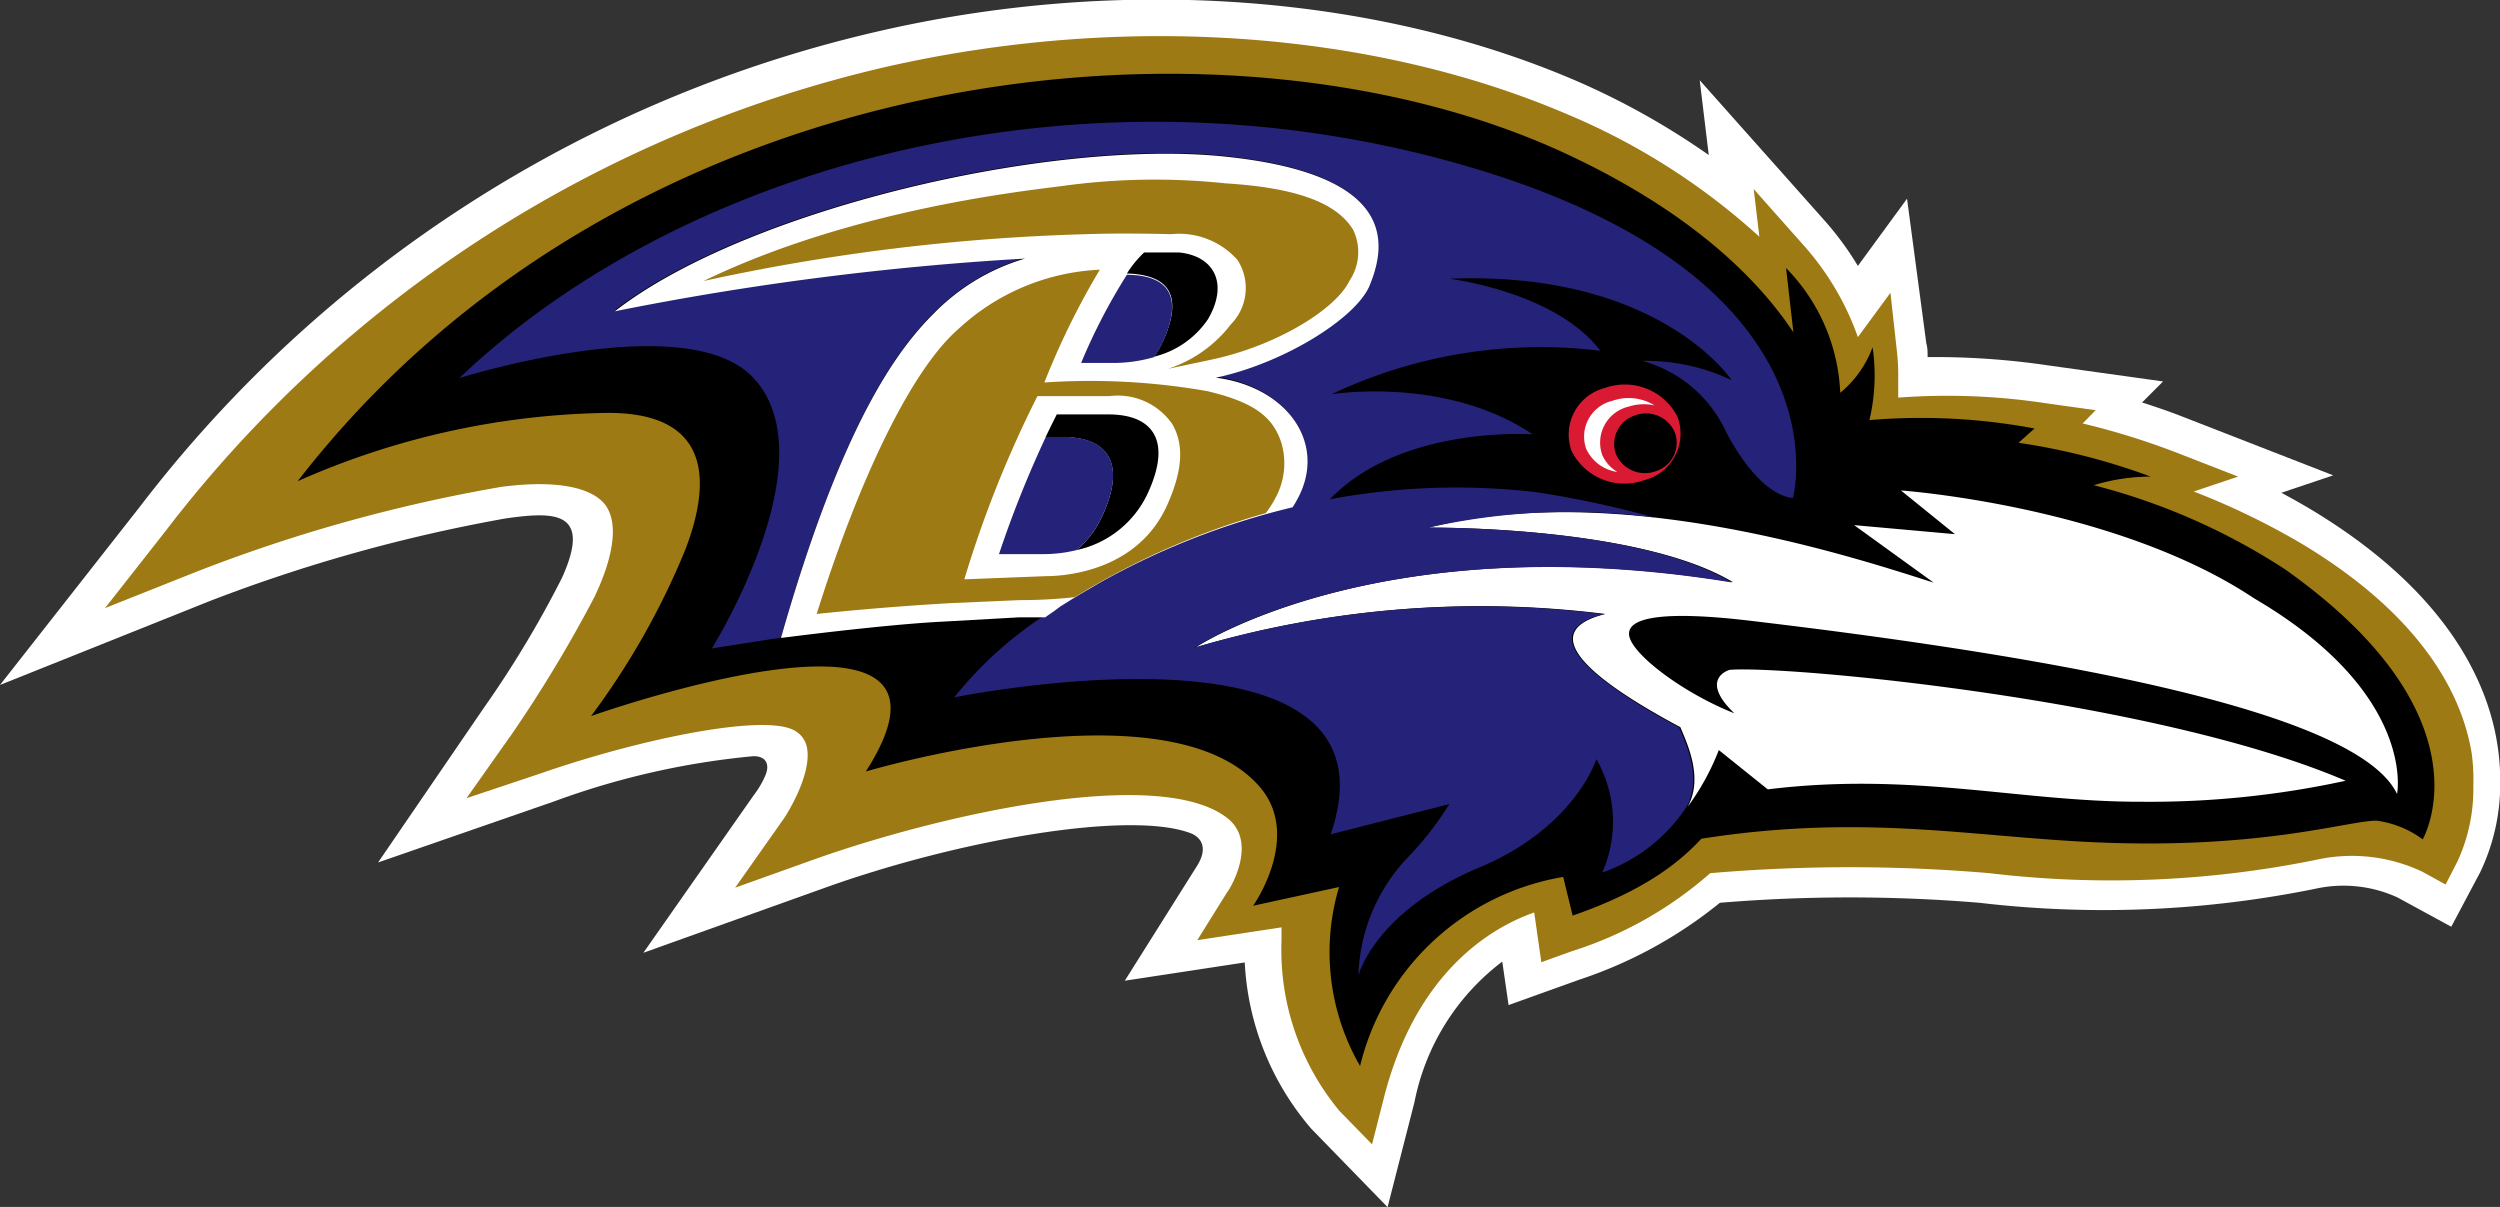
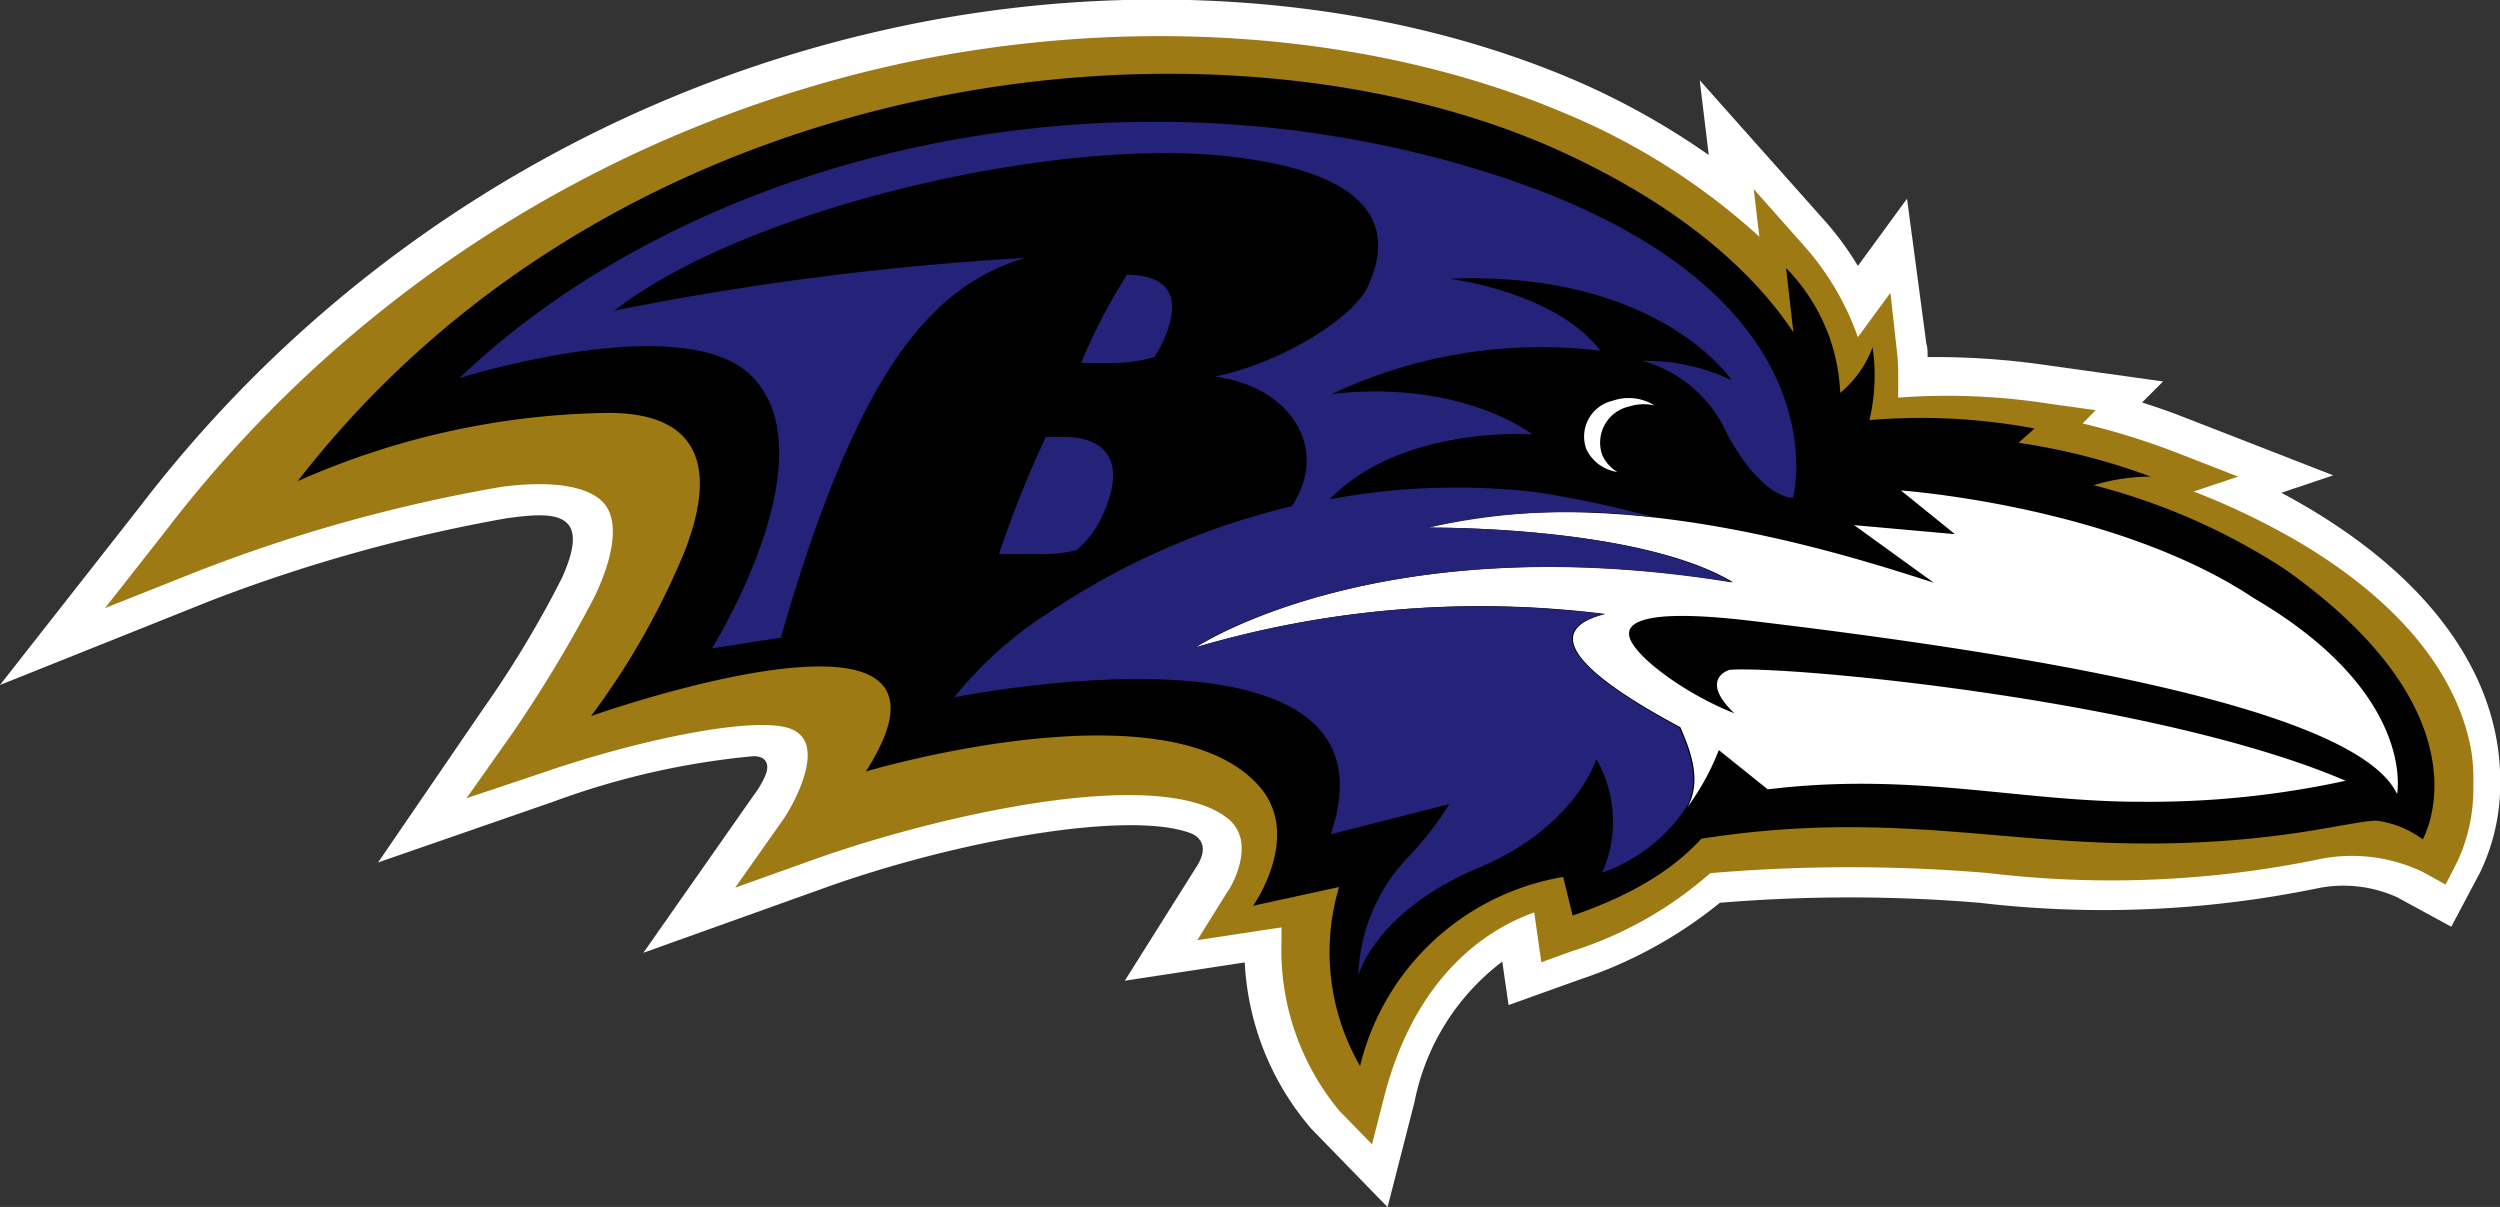
<svg xmlns="http://www.w3.org/2000/svg" viewBox="0 0 119.02 57.46">
  <rect x="0" y="0" width="119.02" height="57.46" fill="#333333" stroke="none" />
  <defs>
    <style>.cls-1{fill:#fff;}.cls-2{fill:#9d7a13;}.cls-3{fill:#252379;}.cls-4{fill:#da1a32;}</style>
  </defs>
  <title>Asset 1</title>
  <g id="Layer_2" data-name="Layer 2">
    <g id="Layer_1-2" data-name="Layer 1">
      <path class="cls-1" d="M118.88,35.35c-.48-2.93-2.42-7.24-8.9-11.12-.44-.26-.9-.52-1.37-.77l2.47-.83-7.19-2.8c-.61-.24-1.26-.46-1.91-.67l1-1-5.51-.77a37,37,0,0,0-5.7-.39c0-.23,0-.45-.06-.64l-.92-6.9-2.34,3.2a14.38,14.38,0,0,0-1.56-2.13L80.92,3.82l.43,3.56A35.73,35.73,0,0,0,75,3.83c-9.56-4.1-21.65-5-33.18-2.34A61.62,61.62,0,0,0,6.67,24.11L0,32.61l10-4a76.27,76.27,0,0,1,14.08-3.93c2.33-.33,4.12-.36,2.67,2.84A49.9,49.9,0,0,1,23,33.75l-5,7.31,8.39-2.91A37.47,37.47,0,0,1,35.87,36c.65,0,.77.44.57.91a4.34,4.34,0,0,1-.55.94l-5.26,7.51,8.63-3.09c6.26-2.25,14.49-3.72,17.43-2.6.24.09,1,.5.25,1.63l-3.39,5.39,5.71-.87a13.14,13.14,0,0,0,3.17,7.92l3.63,3.73,1.28-5a11.06,11.06,0,0,1,4.18-6.69l.3,2.07,3.37-1.21a21.13,21.13,0,0,0,6.69-3.66,74.81,74.81,0,0,1,12.36,0,50.55,50.55,0,0,0,16-.67,6.19,6.19,0,0,1,3.89.41l2.57,1.4,1.38-2.6a9.73,9.73,0,0,0,.95-4.34A11,11,0,0,0,118.88,35.35Z" />
      <path class="cls-2" d="M117.67,35.85c-.43-2.6-2.19-6.44-8.15-10a35.15,35.15,0,0,0-5.08-2.45l2.11-.71-2.9-1.13a34.93,34.93,0,0,0-4.5-1.4l.62-.63-2.22-.31a31.32,31.32,0,0,0-7.18-.29c0-.3,0-.62,0-.94a10,10,0,0,0-.06-1.25L90,13.94l-1.55,2.11a13.08,13.08,0,0,0-2.52-4.3L83.49,9l.27,2.27a31.9,31.9,0,0,0-9.24-5.87C65.23,1.45,53.45.63,42.2,3.18A60.29,60.29,0,0,0,7.86,25.31L5,28.95,9.3,27.24a74.87,74.87,0,0,1,14.56-4.06c2.55-.34,4.3,0,4.95.85s.41,2.48-.52,4.41a64.07,64.07,0,0,1-3.91,6.49L22.21,38,25.8,36.8c4.73-1.64,10.68-2.86,12.06-2a1.17,1.17,0,0,1,.56.8c.22,1.15-.77,2.89-1.13,3.41L35,42.26l3.69-1.32c5.9-2.11,16.46-4.54,19.73-2,1.51,1.16.1,3.45,0,3.54L57,44.76l2.69-.41,1.32-.2c0,.21,0,.43,0,.63a12,12,0,0,0,2.76,8.11l1.55,1.59.55-2.16c1.53-6.07,5.15-8.17,7.17-8.88.06.4.34,2.37.34,2.37l1.44-.52a18.29,18.29,0,0,0,6.6-3.72,78.06,78.06,0,0,1,13.29,0,49,49,0,0,0,15.53-.63,7.84,7.84,0,0,1,5.08.56l1.11.61L117,41a8.21,8.21,0,0,0,.75-3.57A9.44,9.44,0,0,0,117.67,35.85Z" />
      <path d="M108.78,27.1a30.55,30.55,0,0,0-9.1-4,9.32,9.32,0,0,1,2.71-.41,31.08,31.08,0,0,0-6.29-1.61l.76-.68A29.22,29.22,0,0,0,89,20a9.29,9.29,0,0,0,.15-3.47,5.08,5.08,0,0,1-1.54,2.17,9,9,0,0,0-2.58-5.94l.35,3.06c-1.66-2.5-4.81-5.69-10.78-8.48C58.42-.22,29.85,2.65,14.17,22.91a37.62,37.62,0,0,1,14.55-3.25c4.43-.1,5.5,2.38,3.89,6.55a36.06,36.06,0,0,1-4.47,7.88s19.12-6.78,13.08,2.64c0,0,14.44-4.32,18.77.75,2,2.35-.33,5.64-.33,5.64l4.09-.89a10.84,10.84,0,0,0,1,8.52,12,12,0,0,1,9.67-9l.45,1.84C78.37,42.38,80,41,81,39.93c7.4-1.16,12.43-.17,18.14.14,8.31.45,12.61-1,14-1a4.74,4.74,0,0,1,2.2.89S118.73,34.14,108.78,27.1Z" />
      <path class="cls-1" d="M102,38.17a43.73,43.73,0,0,0,9.67-1c-9-3.86-26.61-5.5-29.33-5.28,0,0-1.49.42.23,2.07-2.4-.95-4.8-2.75-5-3.66s1.58-1.24,5.73-.75c15.54,1.84,29,4.44,30.82,8.25,0,0,.95-4.77-6.8-9.31-6.63-4.42-16.82-5.14-16.82-5.14l2.57,2.08L88.27,25l3.79,2.74C88,26.44,77,22.85,68,25.12c0,0,10-.11,14.51,2.6-16.83-2.75-25.58,3.1-25.58,3.1a47.75,47.75,0,0,1,19.5-1.59c-4,1,.71,3.86,3.57,5.39.33.8,1.11,2.43.34,3.8a11.68,11.68,0,0,0,1.49-2.71l2.33,1.87C91.08,36.73,96.2,38.19,102,38.17Z" />
      <path class="cls-3" d="M70.13,8c-18.4-5.49-37.6-.18-48.26,10,0,0,10.73-3.38,13.95-.06,3.74,3.86-1.93,12.93-1.93,12.93l3.71-.58-.42.05c2.9-10.14,5.51-13.69,7.26-15.43a10,10,0,0,1,4.36-2.63,140,140,0,0,0-19.56,2.51c6.24-4.84,20.69-8.22,29-7.37s7.77,4.23,6.91,6.16c-.69,1.56-4.1,3.67-7.3,4.35,3.31.43,5.19,3,4,5.54a6.08,6.08,0,0,1-.35.63,35.74,35.74,0,0,0-9.25,3.63l-.27.16-.36.21-.27.16-.33.2-.27.17-.31.2-.27.17-.29.2a18.34,18.34,0,0,0-4.45,4s21.67-4.39,17.92,6.52L69,38.28a15.22,15.22,0,0,1-1.87,2.43,8.51,8.51,0,0,0-2.46,5.73s.78-3.06,5.78-5.15C75,39.38,76,36.14,76,36.14a6,6,0,0,1,.28,5.4,7.92,7.92,0,0,0,4-3.11c.77-1.37,0-3-.34-3.8-2.86-1.52-7.55-4.44-3.57-5.39a47.75,47.75,0,0,0-19.5,1.59s8.75-5.85,25.58-3.1C77.92,25,68,25.12,68,25.12a30.82,30.82,0,0,1,10.73-.49,48,48,0,0,0-5.61-1.2,32.74,32.74,0,0,0-9.81.34c3.42-3.55,9.66-3.09,9.66-3.09-4.16-2.8-9.58-1.91-9.58-1.91A23.26,23.26,0,0,1,76.19,16.7C74.07,13.89,69,13.27,69,13.27c10-.4,13.44,4.83,13.44,4.83a9.5,9.5,0,0,0-4.25-.92,6.2,6.2,0,0,1,4,3.41c1.71,3.21,3.17,3.11,3.17,3.11S88.14,13.38,70.13,8Z" />
-       <path class="cls-1" d="M50.47,28.88l.59-.37.33-.2.27-.16.36-.21.27-.16a35.74,35.74,0,0,1,9.25-3.63,6.08,6.08,0,0,0,.35-.63c1.19-2.55-.69-5.11-4-5.54,3.2-.68,6.61-2.79,7.3-4.35C66,11.68,66.6,8.3,58.27,7.45s-22.79,2.53-29,7.37A140,140,0,0,1,48.8,12.31a10,10,0,0,0-4.36,2.63c-1.75,1.74-4.37,5.29-7.26,15.43l.42-.05c1.24-.16,5-.61,7.19-.72l3.73-.21c.4,0,.82,0,1.24,0l.14-.1.29-.2Z" />
      <path d="M55.36,16.26a4.91,4.91,0,0,1-.41.72,4.34,4.34,0,0,0,2.57-1.8c1-1.74.23-3-1.38-3.16H54.47a5.16,5.16,0,0,0-.82,1C55.59,13.08,56.39,14,55.36,16.26Z" />
      <path d="M52.47,24.58a4.63,4.63,0,0,1-1.22,1.61,4.86,4.86,0,0,0,3.38-2.68c1.24-2.66.13-3.78-1.85-3.78H50.31c-.18.36-.36.72-.53,1.08h.83C52.6,20.81,53.7,21.92,52.47,24.58Z" />
      <path class="cls-3" d="M51.25,26.19a4.63,4.63,0,0,0,1.22-1.61c1.24-2.66.13-3.78-1.85-3.78h-.83a51.62,51.62,0,0,0-2.23,5.58h2.13A6.48,6.48,0,0,0,51.25,26.19Z" />
      <path class="cls-3" d="M54.95,17a4.91,4.91,0,0,0,.41-.72c1-2.21.24-3.18-1.71-3.2a27.65,27.65,0,0,0-2.18,4.2H53A7,7,0,0,0,54.95,17Z" />
-       <path class="cls-2" d="M64.42,10.94c-.78-1.28-2.68-2-6.06-2.21a32.13,32.13,0,0,0-7.75.12c-1.71.23-10,1.08-17.12,4.53a97.54,97.54,0,0,1,18.16-2.23c2-.07,4.09,0,4.09,0a3.72,3.72,0,0,1,3.17,1.22,2.46,2.46,0,0,1-.31,3.07,6.16,6.16,0,0,1-3,2.12l2.08-.44c3.11-.66,5.93-2.41,6.57-3.76A2.44,2.44,0,0,0,64.42,10.94Z" />
-       <path class="cls-2" d="M51.17,28.43a35.71,35.71,0,0,1,9.09-4,5.18,5.18,0,0,0,.57-.94A3.44,3.44,0,0,0,61,21.07c-.38-1.13-1.14-1.89-3.53-2.45a32.17,32.17,0,0,0-7.75-.41,36.58,36.58,0,0,1,2.64-5.37,10.58,10.58,0,0,0-6.74,2.83c-2.29,2-4.77,7.29-6.74,13.56,3.39-.36,6.46-.52,6.46-.52l3.22-.14A23.73,23.73,0,0,0,51.17,28.43Zm-1.78-9.57h3.42a3.15,3.15,0,0,1,3,1.33c.58,1,.48,2.24-.24,3.85-1.39,3.11-4.77,3.39-5.78,3.39l-3.88.15A53.38,53.38,0,0,1,49.39,18.86Z" />
-       <path class="cls-4" d="M79.87,19.86a2.29,2.29,0,0,1-1.59,3,2.81,2.81,0,0,1-3.46-1.39,2.29,2.29,0,0,1,1.59-3A2.81,2.81,0,0,1,79.87,19.86Z" />
      <path class="cls-1" d="M76.28,21.66a1.76,1.76,0,0,1,1.25-2.3,2.37,2.37,0,0,1,1.24-.06,2.34,2.34,0,0,0-2-.22,1.75,1.75,0,0,0-1.25,2.3A1.94,1.94,0,0,0,77,22.47,1.79,1.79,0,0,1,76.28,21.66Z" />
-       <path d="M79.74,20.6a1.42,1.42,0,0,1-.9,1.83,1.5,1.5,0,0,1-1.91-.82,1.42,1.42,0,0,1,.9-1.83A1.49,1.49,0,0,1,79.74,20.6Z" />
    </g>
  </g>
</svg>